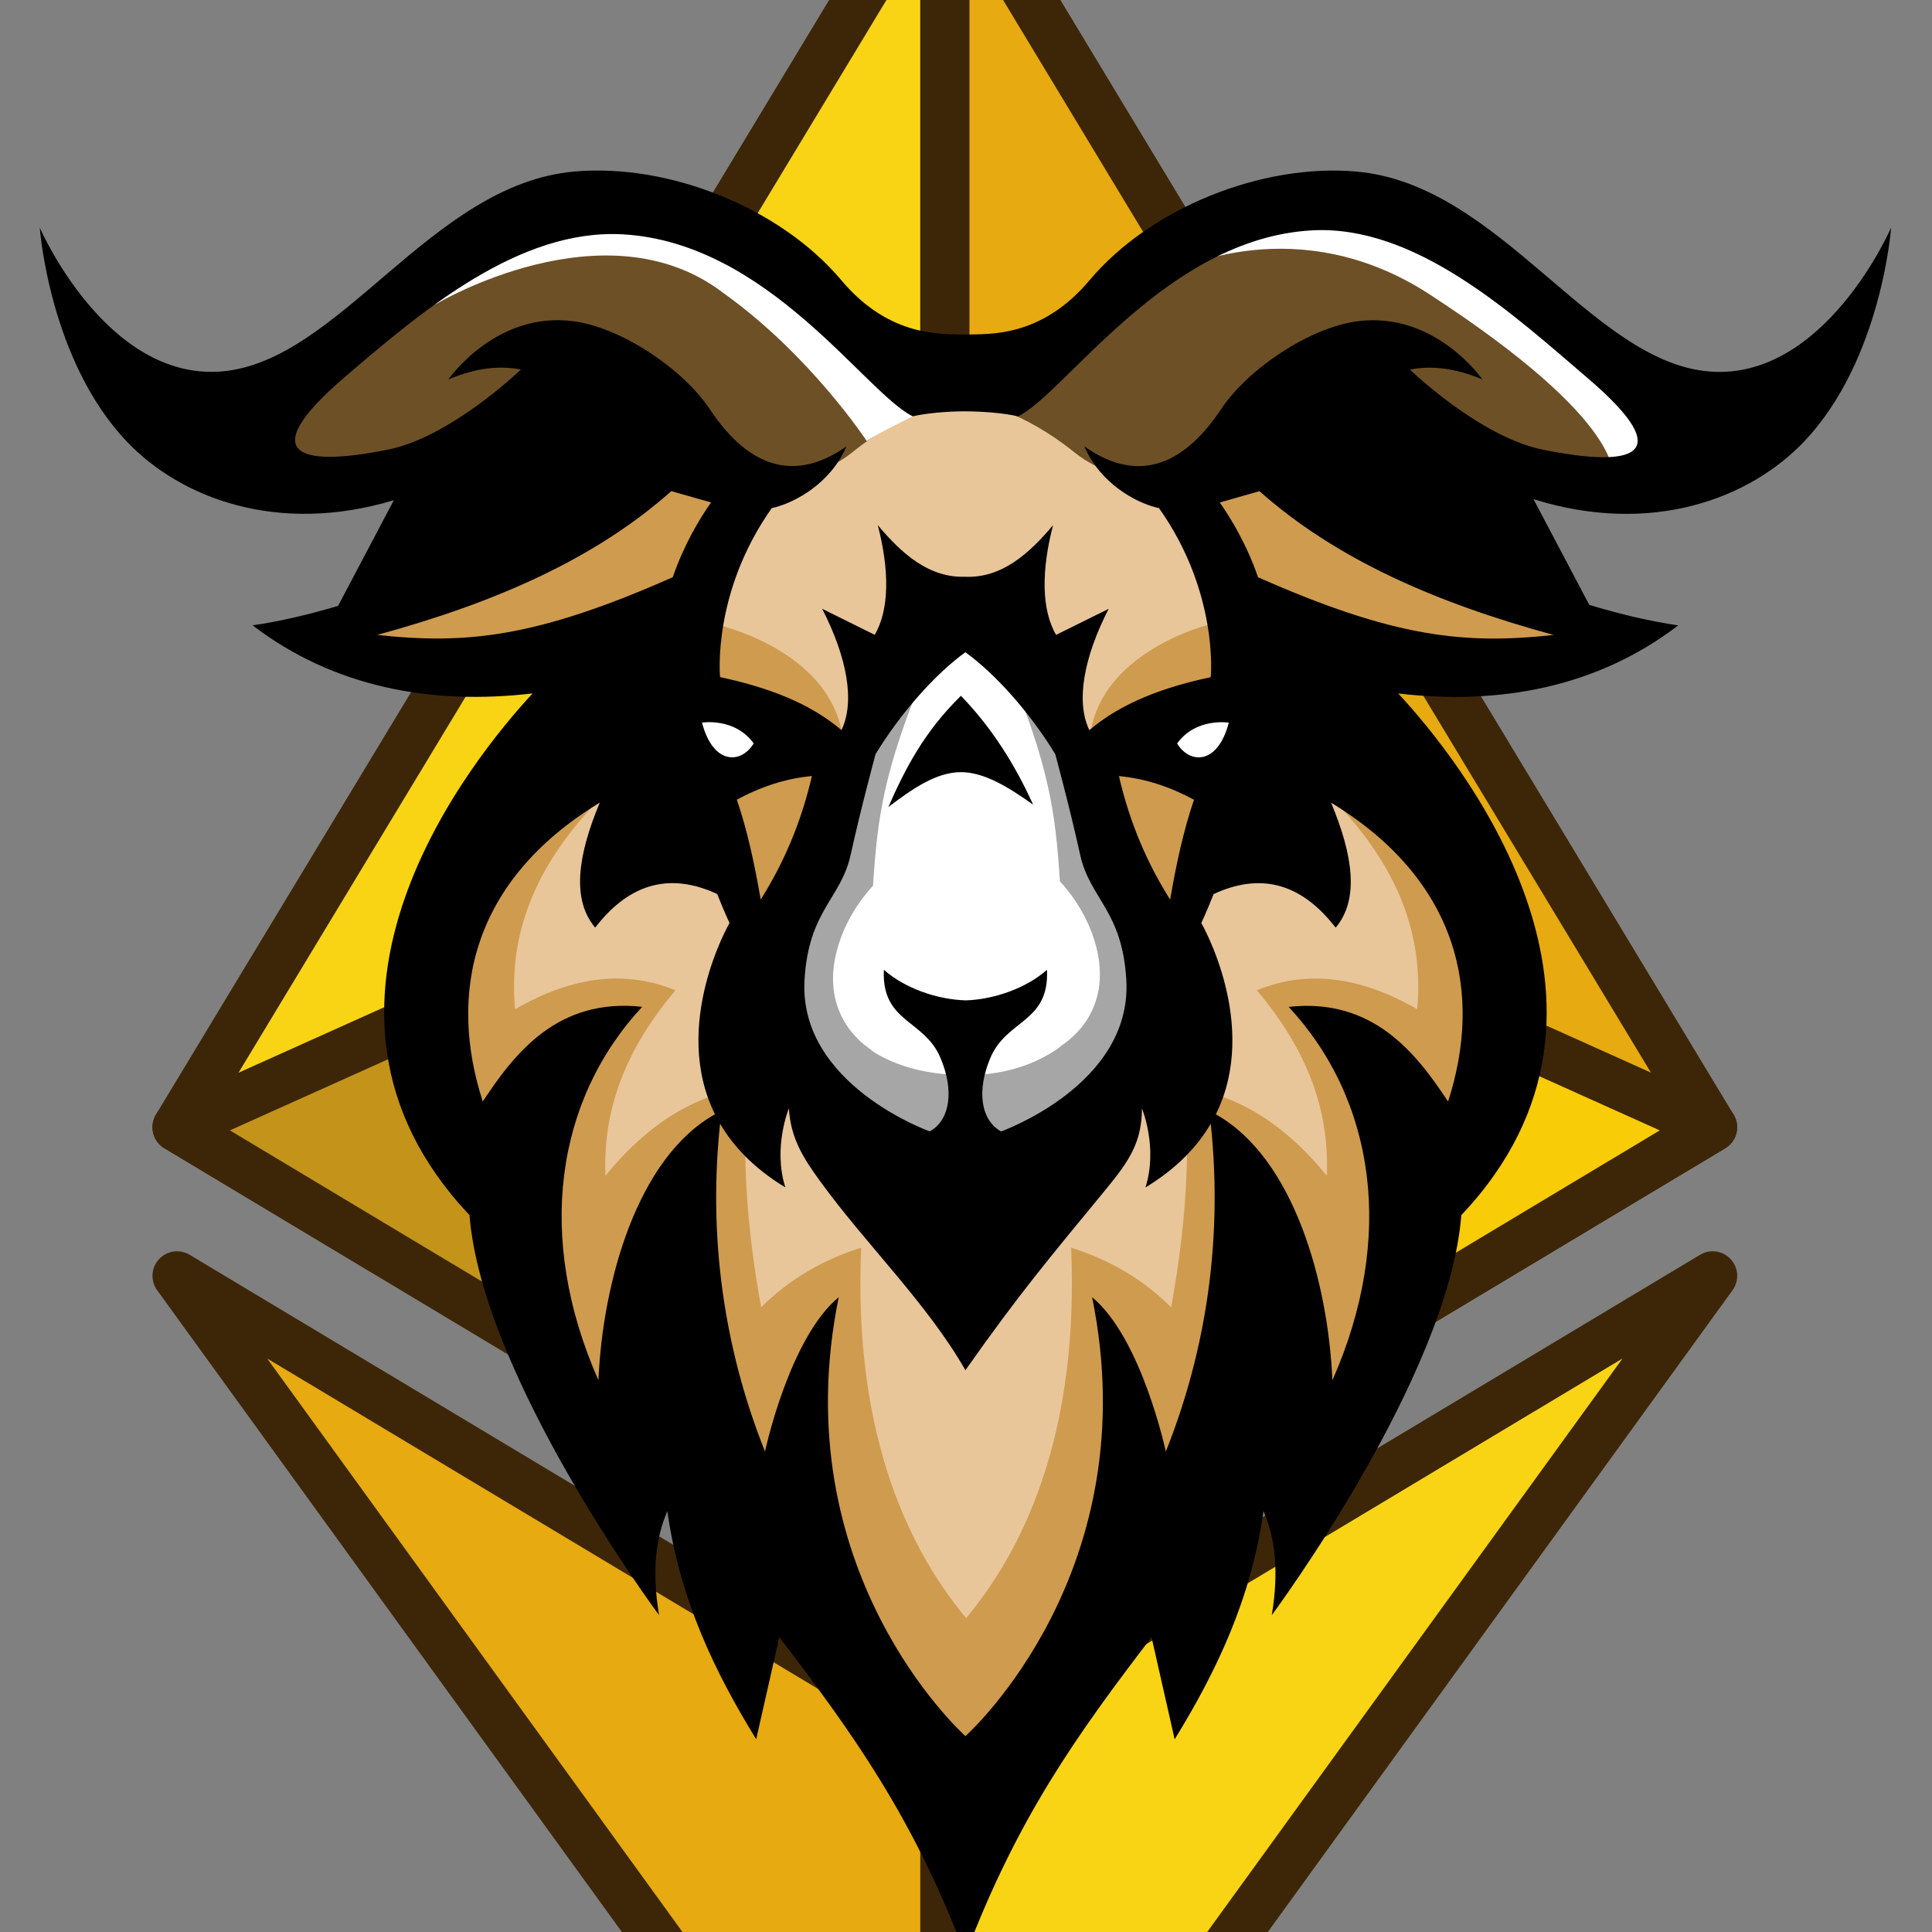
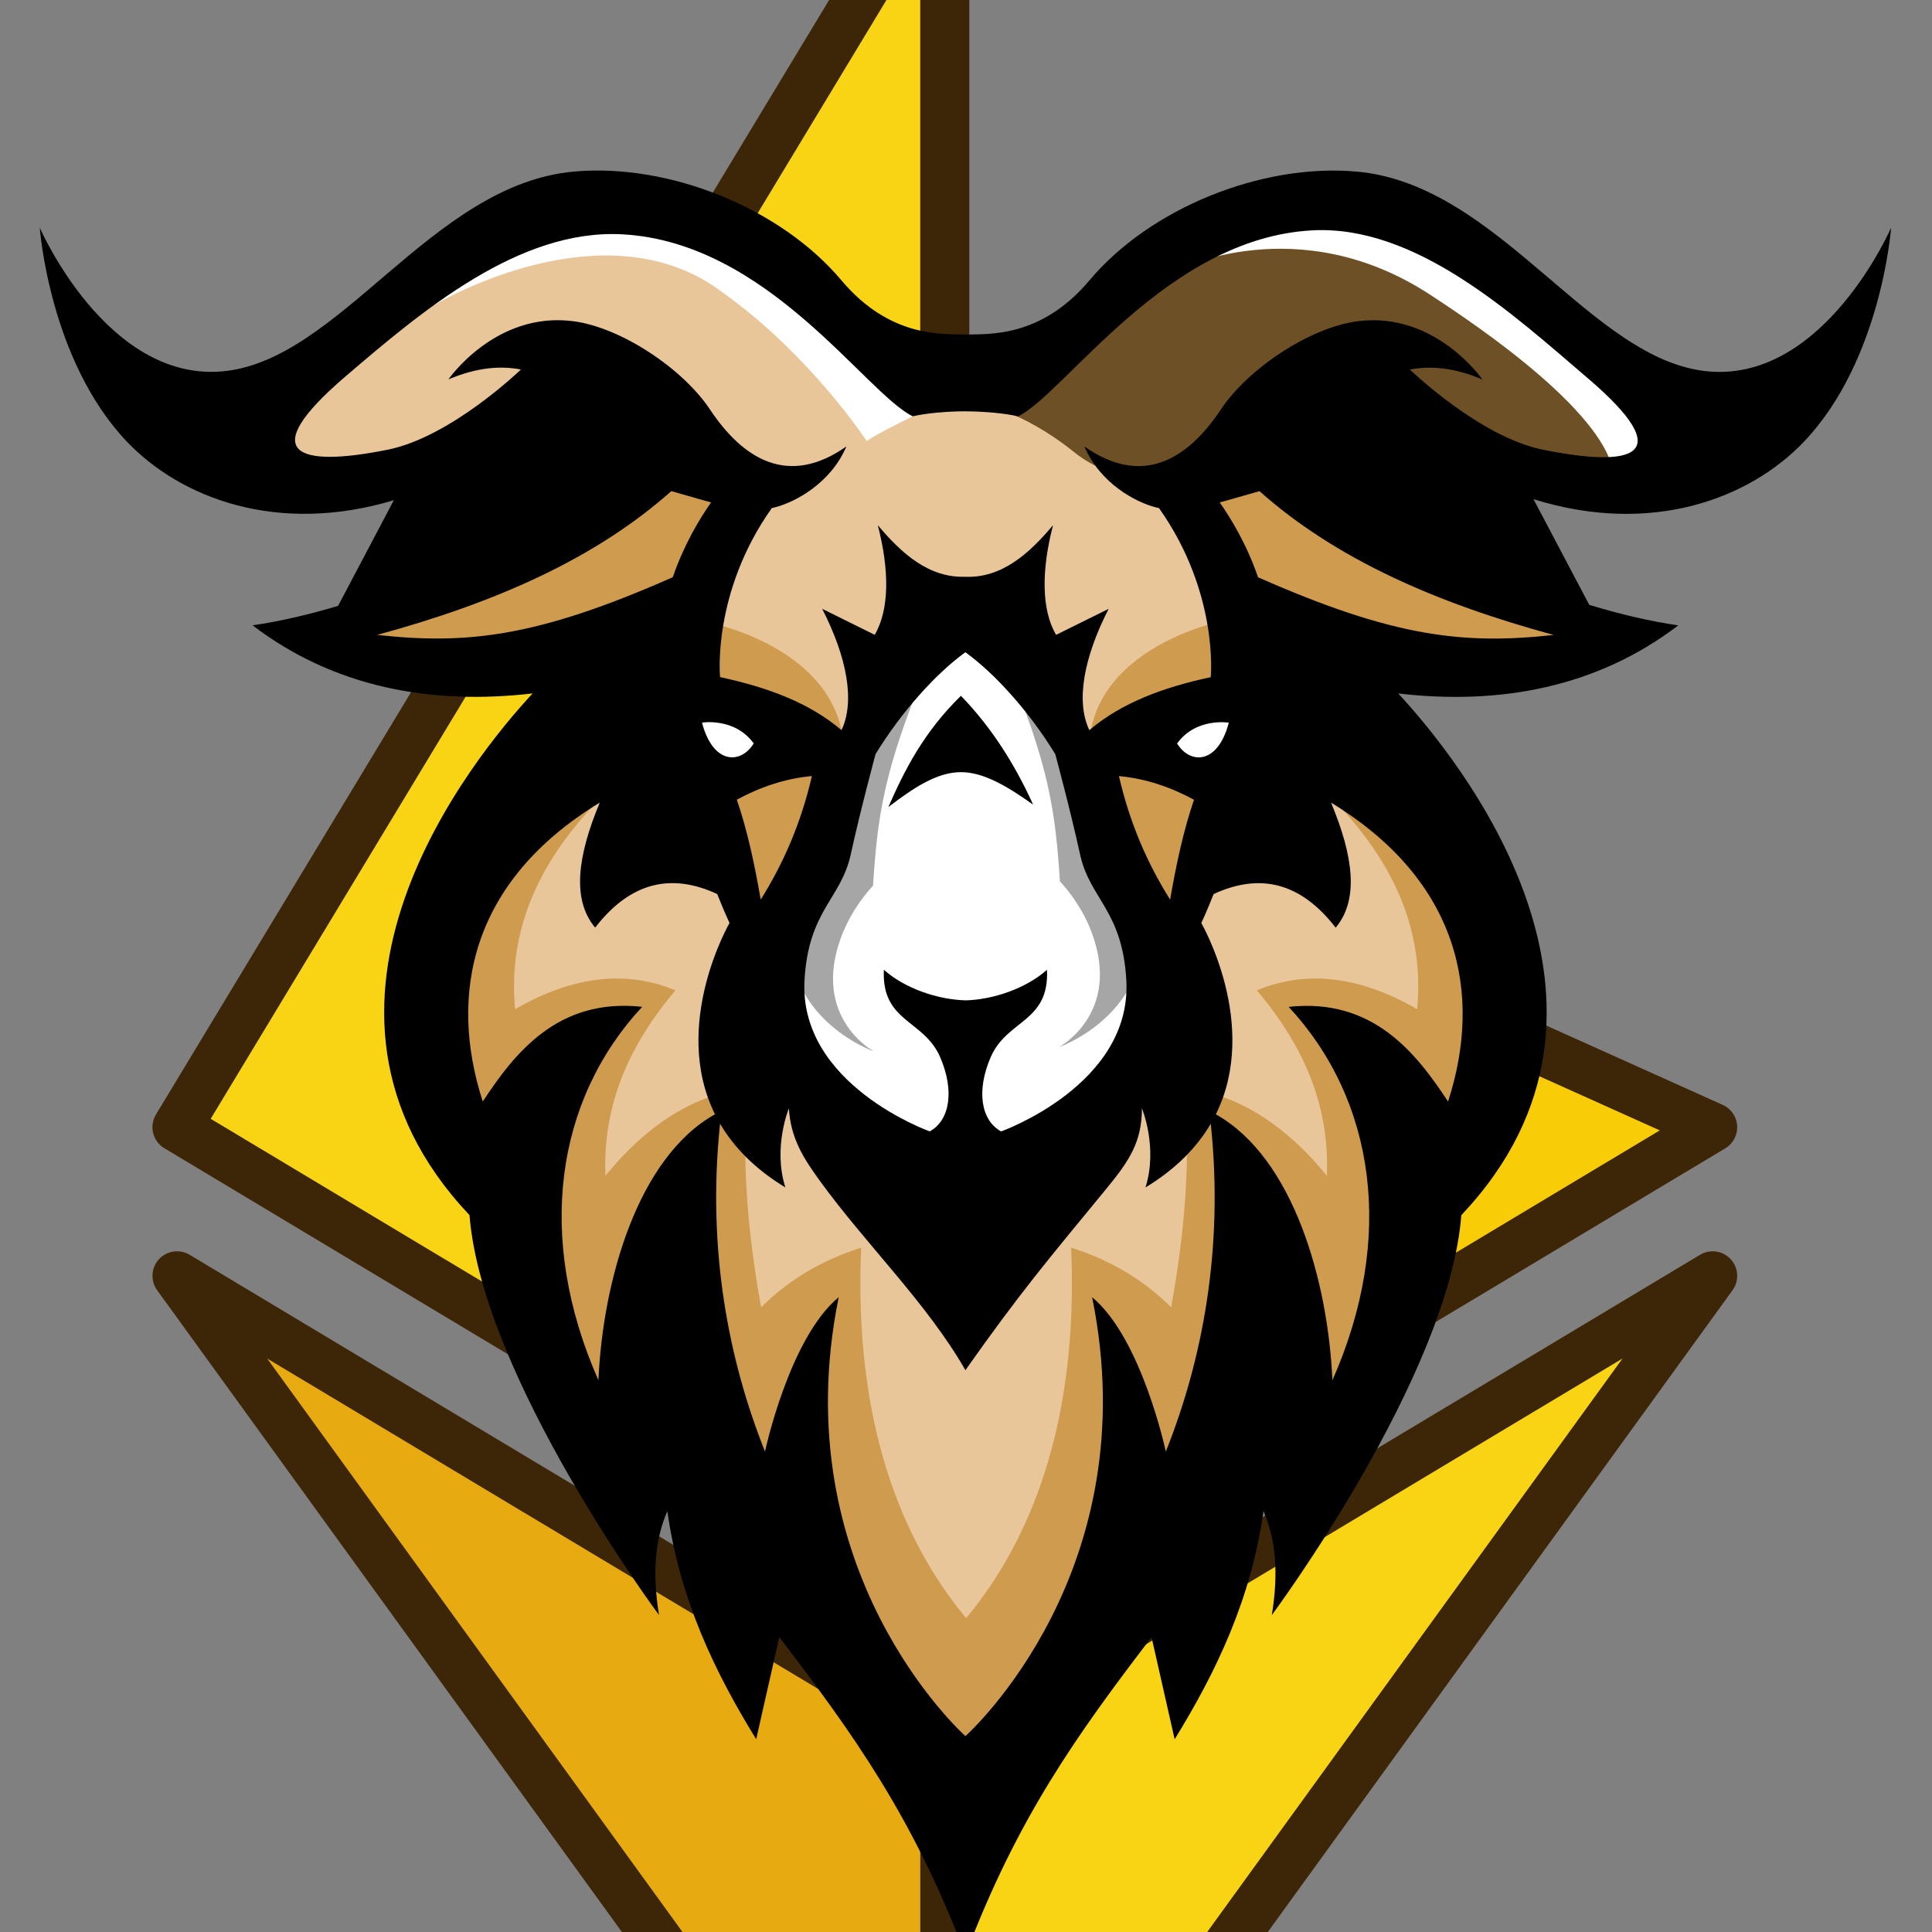
<svg xmlns="http://www.w3.org/2000/svg" version="1.1" viewBox="0 0 200 200">
  <rect x="0" y="0" width="200" height="200" fill="#808080" stroke="none" />
  <defs>
    <clipPath id="a">
      <rect x="-1.1325e-6" y="-3.8743e-6" width="200" height="200" style="fill:#f18330;opacity:.542;paint-order:stroke fill markers;stroke-linecap:round;stroke-width:2.998;stroke:#a80341" />
    </clipPath>
  </defs>
  <g clip-path="url(#a)">
    <g transform="matrix(.173 -0 0 .173 -562.09 -568.68)" style="paint-order:stroke fill markers;stroke-linejoin:round;stroke-width:29.364;stroke:#3d2607">
-       <path d="m3814.4 3201v1036.2l459.43-275.55z" style="fill:#e7aa10;paint-order:stroke fill markers;stroke-linejoin:round;stroke-width:29.364;stroke:#3d2607" />
      <path d="m4273.9 3961.7-459.43-206.57v482.12z" style="fill:#f8cc07;paint-order:stroke fill markers;stroke-linejoin:round;stroke-width:29.364;stroke:#3d2607" />
      <path d="m4273.9 4050.6-459.43 275.55v358.88z" style="fill:#f8d415;paint-order:stroke fill markers;stroke-linejoin:round;stroke-width:29.364;stroke:#3d2607" />
      <path d="m3814.4 3201v1036.2l-459.43-275.55z" style="fill:#f8d415;paint-order:stroke fill markers;stroke-linejoin:round;stroke-width:29.364;stroke:#3d2607" />
-       <path d="m3355 3961.7 459.43-206.57v482.12z" style="fill:#c4931a;paint-order:stroke fill markers;stroke-linejoin:round;stroke-width:29.364;stroke:#3d2607" />
      <path d="m3355 4050.6 459.43 275.55v358.88z" style="fill:#e7aa10;paint-order:stroke fill markers;stroke-linejoin:round;stroke-width:29.364;stroke:#3d2607" />
    </g>
    <g transform="matrix(.254 0 0 .254 -18.29 -437.21)">
      <path transform="matrix(.133 0 0 -.133 0 2666.7)" d="m3473.6 1601.7s-260.59 394.85-606.43 790.54c-222.17 254.2-526.54 294.79-734.03 713.31-320.76 646.96-496.39 1406.4 380.92 2032.3-692.62-263.59-1008.6 22.09-1008.6 22.09 526.41 162.39 915.36 358.8 1044.7 619.45 0 0-40.4 246.75-248.17 136.34s-569.98-377.9-1040.4-172.72c334.77 392.19 917.71 836.29 1323.2 735 405.46-101.29 590.2-507.75 880.2-512.93 290-5.19 688.2 588.21 1164.4 514.23 476.2-73.98 1178.9-729.82 1178.9-729.82s-473.31-318.09-932.15 109.11c-317.82 295.91-437.18-168.83-437.18-168.83l1005.7-479.19c-266.71-213.42-582.04-169.99-900.42-110.41 0 0 1116.7-759.17 184.73-2166.1-263.29-397.51-528.97-519.08-712.96-715.91-379.05-405.51-542.45-616.47-542.45-616.47" style="fill-rule:evenodd;fill:#e8c69a" />
      <path transform="matrix(.133 0 0 -.133 0 2666.7)" d="m3504 5225.4-337.99-415.16s-219.22-381.27-224.93-716.79c-5.72-335.53 279.15-567.77 561.2-586.78 282.04-19.01 569.21 251.25 569.21 616.07 0 364.81-249.49 717.3-249.49 717.3l-318 385.36" style="fill-rule:evenodd;fill:#fff" />
-       <path transform="matrix(.133 0 0 -.133 0 2666.7)" d="m2787.1 5654.6s205.97-61.42 366.67 68.12c160.69 129.53 294.69 150.21 294.69 150.21s-538.49 593.49-1057.8 577.31c-310.91-9.69-547.28-171.77-770.72-368.46-224.31-197.46-433.46-301-433.46-301s270.48-438.24 1119.8 175.35c258.7-145.18 480.8-301.53 480.8-301.53" style="fill-rule:evenodd;fill:#6e5026" />
      <path transform="matrix(.133 0 0 -.133 0 2666.7)" d="m4199.7 5654.6s-205.98-61.42-366.67 68.12c-160.7 129.53-294.69 150.21-294.69 150.21s538.49 593.49 1057.8 577.31c310.91-9.69 547.27-171.77 770.72-368.46 224.31-197.46 433.46-301 433.46-301s-270.48-438.24-1119.8 175.35c-258.7-145.18-480.8-301.53-480.8-301.53" style="fill-rule:evenodd;fill:#6e5026" />
      <path transform="matrix(.133 0 0 -.133 0 2666.7)" d="m4148.7 6280.9s370.13 187.67 772.77-74.22c613.84-399.26 560.87-561.8 560.87-561.8 102.53-4.43 208.23 60.95 193.54 183.96 0 0-522.35 524.09-934.56 638.17s-592.62-186.11-592.62-186.11" style="fill-rule:evenodd;fill:#fff" />
      <path transform="matrix(.133 0 0 -.133 0 2666.7)" d="m2680.3 4699.3c31.15-157.19 218.66-542.6 218.66-542.6s172.29 362.02 215.24 535.91c99.91 404.4-385.94 504.06-385.94 504.06s-111.43-177.08-47.96-497.37" style="fill-rule:evenodd;fill:#cf9b4f" />
      <path transform="matrix(.133 0 0 -.133 0 2666.7)" d="m4325.1 4705.2c-31.15-157.19-218.67-542.6-218.67-542.6s-172.28 362.02-215.24 535.91c-99.9 404.4 385.95 504.06 385.95 504.06s111.42-177.08 47.96-497.37" style="fill-rule:evenodd;fill:#cf9b4f" />
      <path transform="matrix(.133 0 0 -.133 0 2666.7)" d="m3366.8 5847.7c-60.85-32.94-129.85-63.12-169.34-91.02 0 0-173.15 263.98-439.72 453.98-360.95 276.45-879.6-33.75-879.6-33.75l-296.63-106.62s263.73 282.61 675.94 396.69 1109.4-619.28 1109.4-619.28" style="fill-rule:evenodd;fill:#fff" />
      <path transform="matrix(.133 0 0 -.133 0 2666.7)" d="m2631.8 4926.1s163.04 60.42 309.66-124.14c-65.94-29.13-166.52-83.52-216.5-58.38-80.55 40.51-93.16 182.52-93.16 182.52" style="fill-rule:evenodd;fill:#fff" />
      <path transform="matrix(.133 0 0 -.133 0 2666.7)" d="m4389.8 4926.1s-163.05 60.42-309.66-124.14c65.93-29.13 166.51-83.52 216.5-58.38 80.55 40.51 93.16 182.52 93.16 182.52" style="fill-rule:evenodd;fill:#fff" />
      <path transform="matrix(.133 0 0 -.133 0 2666.7)" d="m2388.5 4669.6c-185.59-186.77-292.51-399.06-268.59-653.79 181.33 104.6 344.01 118.69 491.24 57.77-172.83-204.93-220.95-390.77-214.68-568.3 135.3 165.3 281.2 250.64 435.98 269.05-18.55-216.66-1.33-436.6 41.34-672.29 82.27 82.66 183.98 144.1 306.45 182.92-22.96-537.5 124.46-898.07 321.74-1135.2l-2.5-525.11-889.46 1277.4-187.29-307.28-411.03 930.02s-576.6 846.78 376.8 1144.8" style="fill-rule:evenodd;fill:#cf9b4f" />
      <path transform="matrix(.133 0 0 -.133 0 2666.7)" d="m2544.9 5698.8 280.32-102.25-194.11-386.9s-872.94-233.28-1045.9-48.82c368.81 191.65 959.71 537.97 959.71 537.97" style="fill-rule:evenodd;fill:#cf9b4f" />
      <path transform="matrix(.133 0 0 -.133 0 2666.7)" d="m4428.3 5698.8-280.32-102.25 194.11-386.9s872.94-233.28 1045.9-48.82c-368.81 191.65-959.71 537.97-959.71 537.97" style="fill-rule:evenodd;fill:#cf9b4f" />
      <path transform="matrix(.133 0 0 -.133 0 2666.7)" d="m4615.5 4669.6c185.6-186.77 292.52-399.06 268.59-653.79-181.33 104.6-344.01 118.69-491.24 57.77 172.84-204.93 220.96-390.77 214.68-568.3-135.3 165.3-281.2 250.64-435.98 269.05 18.56-216.66 1.33-436.6-41.33-672.29-82.27 82.66-183.99 144.1-306.45 182.92 22.95-537.5-124.46-898.07-321.75-1135.2-95.61-164.12-59.88-342.95 2.5-525.11l889.46 1277.4 187.29-307.28 411.03 930.02s576.61 846.78-376.8 1144.8" style="fill-rule:evenodd;fill:#cf9b4f" />
-       <path transform="matrix(.133 0 0 -.133 0 2666.7)" d="m3013.8 4296s-21.47-477.94 483.24-482.18c456.55-3.83 517.91 478.07 517.91 478.07s175.08-697.12-485.96-691.81c-818.01 6.58-515.19 695.92-515.19 695.92" style="fill-rule:evenodd;fill:#a6a6a6" />
      <path transform="matrix(.133 0 0 -.133 0 2666.7)" d="m3219.7 3886.1s-192 101.95-101.28 349.1c35.12 95.67 98.19 158.66 98.19 158.66 13.88 212.03 32 353.88 165.35 671.69 0 0-419.75-567.28-420.2-828.3s257.94-351.15 257.94-351.15" style="fill-rule:evenodd;fill:#a6a6a6" />
      <path transform="matrix(.133 0 0 -.133 0 2666.7)" d="m3786.3 3899.4s192.01 101.96 101.29 349.1c-35.12 95.68-98.2 158.67-98.2 158.67-13.88 212.03-31.99 353.88-165.34 671.68 0 0 419.74-567.27 420.19-828.3 0.45-261.02-257.94-351.15-257.94-351.15" style="fill-rule:evenodd;fill:#a6a6a6" />
      <path transform="matrix(.133 0 0 -.133 0 2666.7)" d="m1748.3 5575.5c-356.67-107.26-653.16 6.25-818.19 179.61-237.78 249.76-266.87 655.61-266.87 655.61s202.46-467.84 555.16-440.81c363.41 27.84 642.37 573.93 1083 612.74 292.45 25.76 633.15-113.09 817.96-332.86 149.5-177.78 309.91-164.45 380.69-166.53v-0.13c71.01 2.01 231.04-10.87 380.22 166.52 184.81 219.77 525.51 358.62 817.95 332.86 440.65-38.82 719.61-584.9 1083-612.75 352.69-27.02 555.15 440.81 555.15 440.81s-29.09-405.84-266.86-655.61c-166.51-174.9-466.83-288.88-827.76-176.68l-1.19 0.37 170.88-323.9c94.52-28.61 186.06-50.32 272.73-62.84-248.66-189.9-546.8-245.06-858.13-208.62 178.38-192.21 803.69-953.24 193.37-1598.7-39.02-497-580.8-1225.6-580.8-1225.6 22.1 133.12 10.65 236.68-25.5 318.48-37.71-268.86-144.15-491.2-272.16-698.94l-70.8 312.8c-229.56-300.28-411.57-554.54-570.12-973.51v-1.09l-0.21 0.54-0.26-0.69c-1.06 3.23-2.11 6.45-3.15 9.67-157.81 414.04-338.94 666.93-566.97 965.22l-70.8-312.79c-128.01 207.73-234.46 430.08-272.17 698.94-36.14-81.81-47.59-185.37-25.5-318.49 0 0-541.77 728.6-580.8 1225.6-610.31 645.47 15 1406.5 193.37 1598.7-311.32-36.44-609.47 18.73-858.12 208.62 83.39 12.05 171.29 32.61 262.02 59.62zm1751.1-2665.3c-117.54 205.19-306.36 386.84-446.75 581.08-49.42 68.38-88.32 128.73-93.82 220.62 0 0-49.68-120.09-10.8-242.33-95.02 57.69-158.82 124.83-200.09 195.31-40.82-388.05 27.56-728.84 137.74-1004.6 0 0 73.9 347.12 225.87 473.05-171.11-838.58 377.73-1335.6 388.31-1345.1 14.92 13.44 558.56 509.86 388.16 1345 151.97-125.93 225.86-473.05 225.86-473.05 110.19 275.77 178.56 616.57 137.74 1004.6-41.27-70.48-105.06-137.62-200.09-195.31 38.88 122.24-10.8 242.33-10.8 242.33-0.33-102.59-38.17-160-108.85-246-180.17-219.19-264.25-318.24-431.86-555.92v-0.55l-0.19 0.28-0.28-0.42zm760.94 1458.3c139.29 64.61 265.11 38.22 373.98-102.86 72.91 86.21 53.25 221.89-14.05 383.03 394.54-240.13 465.05-586.96 358.55-915.93-98.07 148.72-230.29 318.51-488.46 290.11 265.57-286.04 327.22-707.37 134.02-1144.2-13.26 302.64-119.34 681.66-357.19 814.92 136.02 274.5-44.58 586.24-44.58 586.24s14.74 30.5 37.73 88.64zm-1521.1 0.14c-139.28 64.62-265.11 38.22-373.97-102.86-72.92 86.21-53.26 221.89 14.05 383.03-394.54-240.13-465.05-586.96-358.55-915.93 98.06 148.73 230.29 318.51 488.45 290.12-265.57-286.05-327.21-707.38-134.02-1144.2 13.26 302.64 119.35 681.67 357.19 814.92-136.02 274.5 44.58 586.24 44.58 586.24s-14.74 30.5-37.73 88.64zm760.46 740.97c-91.84-66.47-197.03-184.13-275.29-312.31 0 0-46.22-170.92-76.03-307.43-29.8-136.51-129.44-170.86-141.64-384.71-18.33-321.13 383.71-463.81 383.71-463.81 61.62 33.75 76.44 124.28 32.08 227.15-50.23 116.47-180.12 106.48-172.65 268.06 64.31-57.11 164.18-91.25 250.16-93.7v-0.13c85.86 2.56 185.49 36.69 249.69 93.68 7.47-161.57-122.42-151.59-172.65-268.05-44.36-102.88-29.54-193.4 32.08-227.15 0 0 402.04 142.68 383.71 463.81-12.21 213.85-111.84 248.2-141.65 384.71s-76.03 307.43-76.03 307.43c-78.31 128.27-183.59 246-275.49 312.45zm700.59-451.97c-71.13 38.32-146.94 64.74-230.1 72.44 33.81-146.28 88.48-269.9 156.91-378.55 18.94 110.11 41.7 214.58 73.19 306.11zm-1401 0.15c71.12 38.31 146.93 64.73 230.1 72.43-33.81-146.28-88.48-269.89-156.91-378.55-18.95 110.11-41.7 214.58-73.19 306.12zm464.41-22.54c50.41 115.08 108.73 229.67 222.35 340.87 94.74-98.04 165.6-210.95 221.14-333.41-73.59 51.95-148.96 99.6-221.32 99.42-75.52-0.19-147.98-50.55-222.17-106.88zm1043.2 258.51s-100.48 16.55-158.42-63.78c38.38-63.03 124.18-66.98 158.42 63.78zm-1614.3 0.15s100.47 16.55 158.42-63.79c-38.38-63.02-124.18-66.97-158.42 63.79zm806.41 954.01c-56.86-0.13-122.66-6.21-160.54-15.43-146.5 72.08-442.92 533.1-889.31 557.72-317.32 17.51-615.28-235.29-849.97-436.3-276.78-237.04-146.81-279.43 130.77-223.56 194.24 39.1 407.77 245.6 407.77 245.6-62.87 12.04-134.6 6.58-222.2-30.28 0 0 144.15 209.11 382.32 178.35 146.63-18.94 335.93-145.41 418.86-270.04 103.48-155.51 242.14-237.62 418.39-113.75-48.63-113.94-157.93-170.94-218.29-186.43-3.4-0.87-6.81-1.66-10.22-2.36-184.33-260.09-158.64-518.1-158.64-518.1 144.05-30.75 273.59-78.41 372.01-162.38 41.76 86.86 17.83 221.49-59.15 371.76l161.09-79.74c45.45 77.86 45.02 198.41 9.34 336.08 74.32-88.72 158.24-162.38 268.76-158.1v-0.16c110.28-4.06 194.07 69.52 268.29 158.12-35.69-137.68-36.12-258.22 9.34-336.08l161.09 79.73c-76.99-150.26-100.92-284.9-59.15-371.75 98.41 83.97 227.96 131.63 372 162.38 0 0 25.69 258.01-158.64 518.09-3.41 0.71-6.81 1.5-10.21 2.37-60.36 15.48-169.67 72.49-218.29 186.43 176.25-123.88 314.91-41.77 418.39 113.75 82.93 124.63 272.23 251.1 418.86 270.04 238.17 30.76 382.31-178.35 382.31-178.35-87.6 36.85-159.32 42.31-222.19 30.28 0 0 213.53-206.51 407.77-245.6 277.58-55.88 416.21-19.76 139.44 217.28-234.7 201.01-530.26 472.34-847.58 454.84-446.39-24.63-753.88-497.91-900.37-569.98-38.1 9.27-104.44 15.37-161.53 15.43zm901.9-244.79c233.1-206.99 537.61-341.48 901.47-440.59-272.83-29.76-487.82-8.24-905.88 176.83-34.39 99.86-81.96 178.83-117.42 229.26 37.46 10.01 77.7 22.3 121.83 34.5zm-1802.3 0.15c-233.11-207-537.62-341.49-901.47-440.6 272.82-29.76 487.82-8.24 905.88 176.83 34.39 99.87 81.96 178.84 117.41 229.26-37.46 10.02-77.7 22.31-121.82 34.51" style="fill-rule:evenodd" />
    </g>
  </g>
</svg>